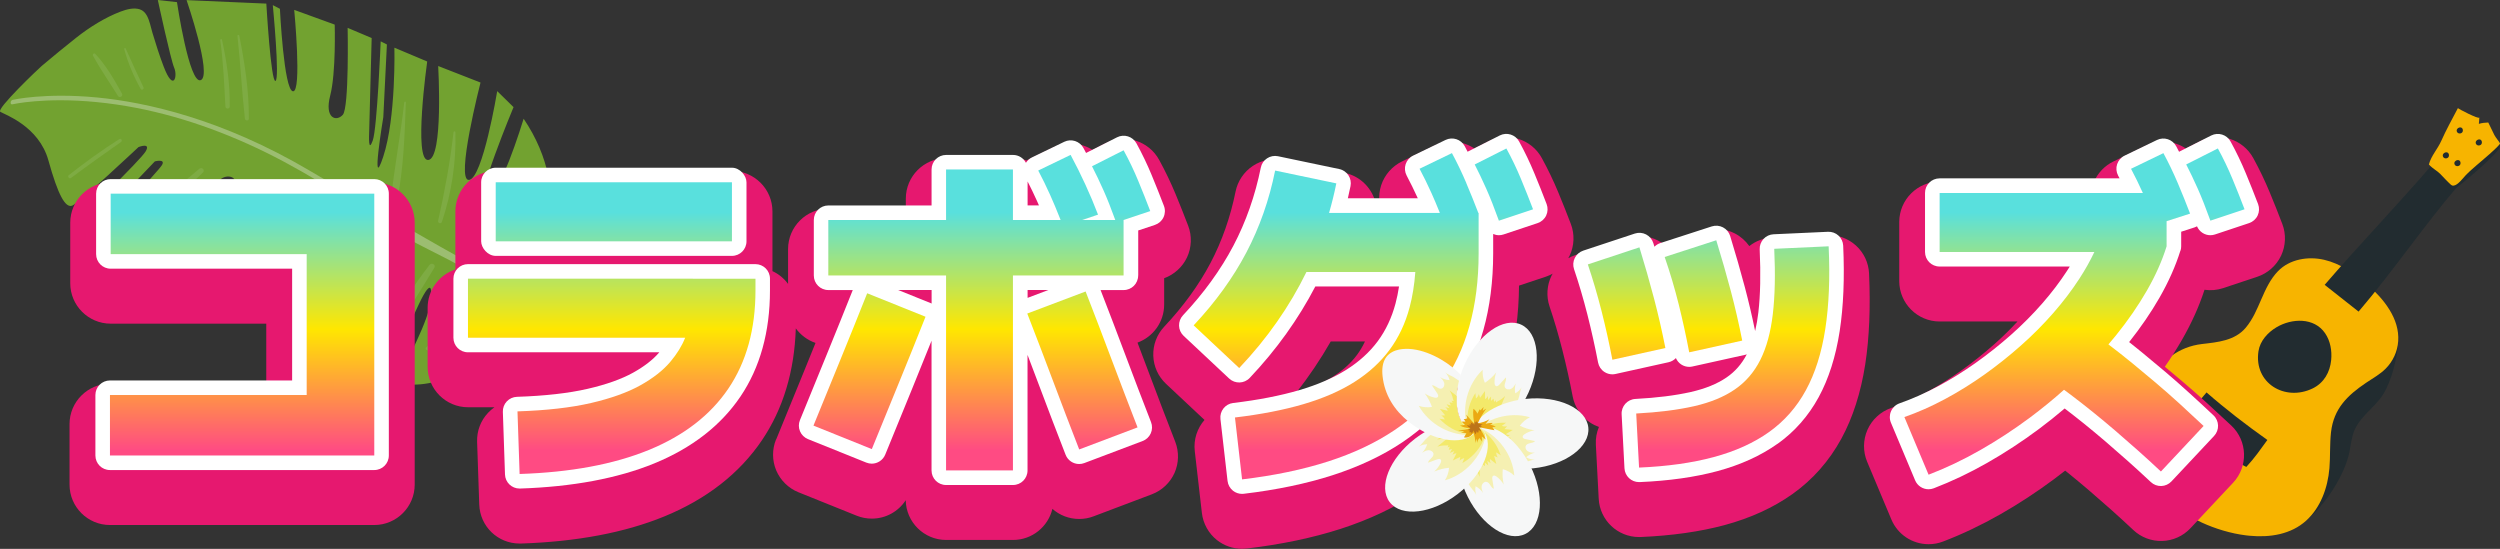
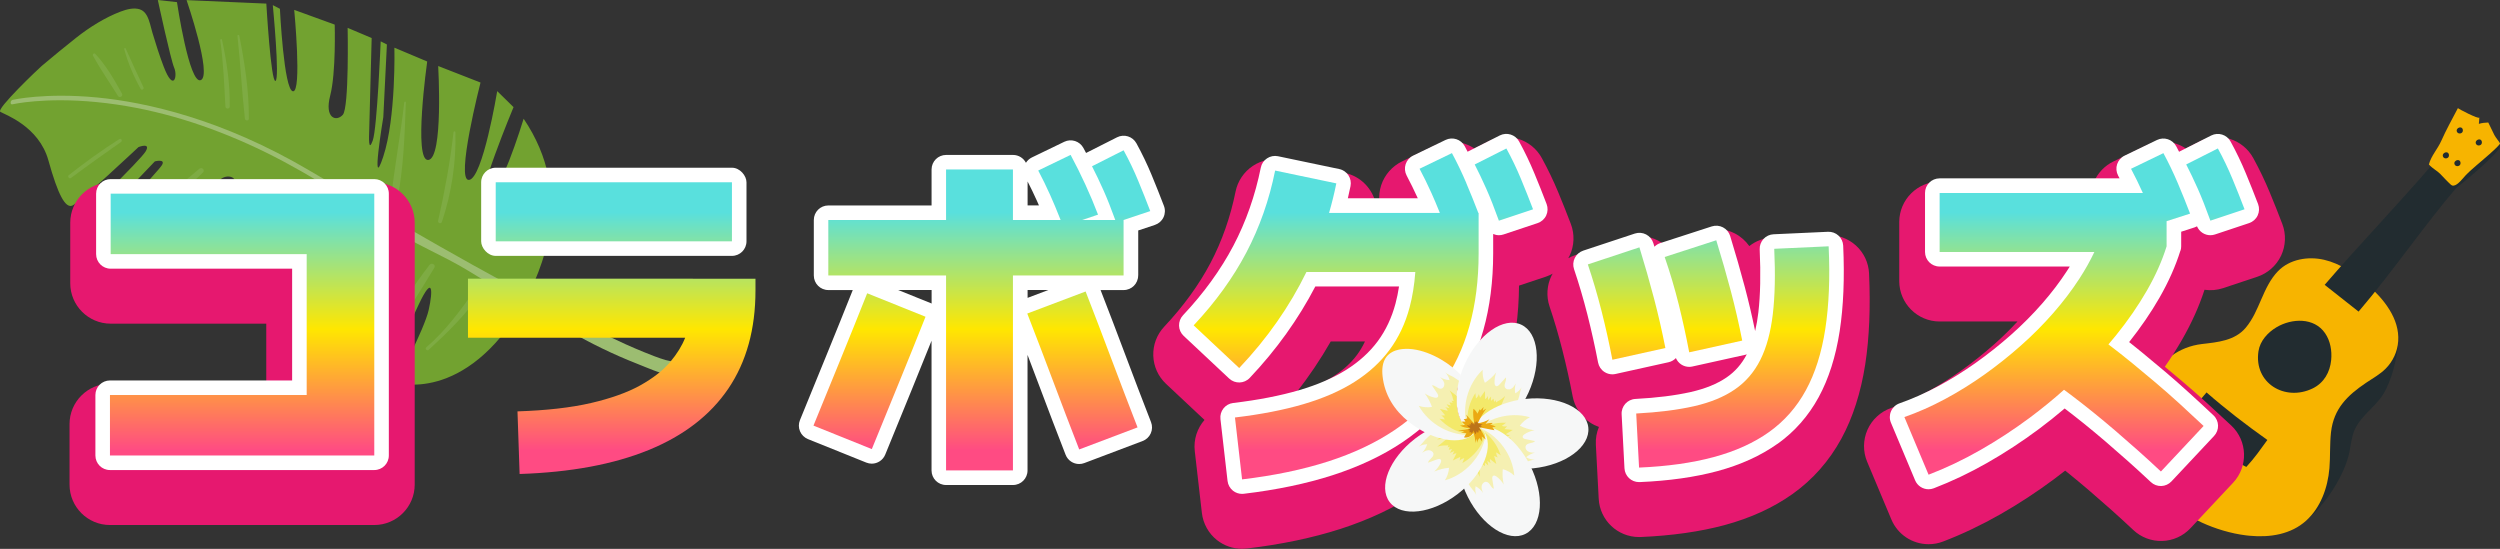
<svg xmlns="http://www.w3.org/2000/svg" xmlns:xlink="http://www.w3.org/1999/xlink" id="_レイヤー_2" data-name="レイヤー 2" viewBox="0 0 773.02 169.71">
  <rect x="0" y="0" width="773.02" height="169.71" fill="#333333" stroke="none" />
  <defs>
    <style>
      .cls-1 {
        fill: #f7b400;
      }

      .cls-1, .cls-2, .cls-3, .cls-4, .cls-5, .cls-6, .cls-7, .cls-8, .cls-9, .cls-10, .cls-11, .cls-12, .cls-13, .cls-14, .cls-15, .cls-16, .cls-17, .cls-18, .cls-19, .cls-20, .cls-21, .cls-22, .cls-23, .cls-24, .cls-25 {
        stroke-width: 0px;
      }

      .cls-2 {
        fill: #f6f7f7;
      }

      .cls-3 {
        fill: url(#_名称未設定グラデーション_99-11);
      }

      .cls-4 {
        fill: #f3e96a;
      }

      .cls-5 {
        fill: url(#_名称未設定グラデーション_99-5);
      }

      .cls-6 {
        fill: url(#_名称未設定グラデーション_99-10);
      }

      .cls-7 {
        fill: #bc741a;
      }

      .cls-8 {
        fill: url(#_名称未設定グラデーション_99-4);
      }

      .cls-9 {
        fill: #9cbd71;
      }

      .cls-10 {
        fill: url(#_名称未設定グラデーション_99);
      }

      .cls-11 {
        fill: url(#_名称未設定グラデーション_99-6);
      }

      .cls-12 {
        fill: url(#_名称未設定グラデーション_99-3);
      }

      .cls-13 {
        fill: url(#_名称未設定グラデーション_99-9);
      }

      .cls-14 {
        fill: url(#_名称未設定グラデーション_99-12);
      }

      .cls-15 {
        fill: #e6186f;
      }

      .cls-16 {
        fill: url(#_名称未設定グラデーション_99-2);
      }

      .cls-17 {
        fill: #fff;
      }

      .cls-18 {
        fill: #eba913;
      }

      .cls-19 {
        fill: #7eab43;
      }

      .cls-20 {
        fill: url(#_名称未設定グラデーション_99-8);
      }

      .cls-21 {
        fill: url(#_名称未設定グラデーション_99-13);
      }

      .cls-22 {
        fill: #222c30;
      }

      .cls-23 {
        fill: #f5f0b2;
      }

      .cls-24 {
        fill: #72a230;
      }

      .cls-25 {
        fill: url(#_名称未設定グラデーション_99-7);
      }
    </style>
    <linearGradient id="_名称未設定グラデーション_99" data-name="名称未設定グラデーション 99" x1="74.87" y1="139.3" x2="74.87" y2="65.71" gradientUnits="userSpaceOnUse">
      <stop offset="0" stop-color="#ff4b83" />
      <stop offset=".51" stop-color="#ffe700" />
      <stop offset="1" stop-color="#59e0dd" />
    </linearGradient>
    <linearGradient id="_名称未設定グラデーション_99-2" data-name="名称未設定グラデーション 99" x1="189.14" y1="139.3" x2="189.14" y2="65.71" xlink:href="#_名称未設定グラデーション_99" />
    <linearGradient id="_名称未設定グラデーション_99-3" data-name="名称未設定グラデーション 99" x1="189.8" y1="139.3" x2="189.8" y2="65.71" xlink:href="#_名称未設定グラデーション_99" />
    <linearGradient id="_名称未設定グラデーション_99-4" data-name="名称未設定グラデーション 99" x1="305.93" y1="139.3" x2="305.93" y2="65.71" xlink:href="#_名称未設定グラデーション_99" />
    <linearGradient id="_名称未設定グラデーション_99-5" data-name="名称未設定グラデーション 99" x1="268.86" y1="139.3" x2="268.86" y2="65.71" xlink:href="#_名称未設定グラデーション_99" />
    <linearGradient id="_名称未設定グラデーション_99-6" data-name="名称未設定グラデーション 99" x1="334.69" y1="139.3" x2="334.69" y2="65.71" xlink:href="#_名称未設定グラデーション_99" />
    <linearGradient id="_名称未設定グラデーション_99-7" data-name="名称未設定グラデーション 99" x1="465.01" y1="139.3" x2="465.01" y2="65.71" xlink:href="#_名称未設定グラデーション_99" />
    <linearGradient id="_名称未設定グラデーション_99-8" data-name="名称未設定グラデーション 99" x1="413.15" y1="139.3" x2="413.15" y2="65.71" xlink:href="#_名称未設定グラデーション_99" />
    <linearGradient id="_名称未設定グラデーション_99-9" data-name="名称未設定グラデーション 99" x1="526.72" y1="139.3" x2="526.72" y2="65.71" xlink:href="#_名称未設定グラデーション_99" />
    <linearGradient id="_名称未設定グラデーション_99-10" data-name="名称未設定グラデーション 99" x1="502.96" y1="139.3" x2="502.96" y2="65.71" xlink:href="#_名称未設定グラデーション_99" />
    <linearGradient id="_名称未設定グラデーション_99-11" data-name="名称未設定グラデーション 99" x1="535.78" y1="139.3" x2="535.78" y2="65.71" xlink:href="#_名称未設定グラデーション_99" />
    <linearGradient id="_名称未設定グラデーション_99-12" data-name="名称未設定グラデーション 99" x1="685.01" y1="139.3" x2="685.01" y2="65.71" xlink:href="#_名称未設定グラデーション_99" />
    <linearGradient id="_名称未設定グラデーション_99-13" data-name="名称未設定グラデーション 99" x1="635.13" y1="139.3" x2="635.13" y2="65.71" xlink:href="#_名称未設定グラデーション_99" />
  </defs>
  <g id="title_title_collabo_goods">
    <g>
      <path class="cls-24" d="M45.44,4.89c-.51-.94-1.2-1.67-2.2-2-1.81-.59-3.97-.06-6.03.72-4.58,1.75-9.43,4.71-13.68,8.08-3.51,2.79-7.12,5.73-10.61,8.68-.92.78-14.17,13.34-12.83,14.2,1.28.81,11.93,4.41,14.88,15.04,2.95,10.63,5.25,14.89,7.43,13.95,2.18-.94,20.42-18.08,20.42-18.08,0,0,3.95-1.56,2.21,1.34-1.74,2.9-20.55,20.98-20.55,20.98l4.61,1.78,18.79-19.68s3.41-.89,2.2,1.14c-1.21,2.03-18.64,20.35-18.64,20.35l11.47,6.58s11.35-4.77,25.08-22.34c2.06-2.05,6.21-.96,4.07,2.1-2.14,3.07-15.42,19.18-24.76,22.5,1.54.6,3.03,1.56,3.03,1.56,0,0,13.45-6.69,24.13-21.78-.65.12,2.34-1.17,3.54,2.14,1.2,3.31-13.94,18.12-24.39,21.32l11.69,6.04,19.3-20.67s4.16-2.41,1.26,1.48c-2.9,3.89-18.45,20.28-18.45,20.28l10.93,4.94s11.46-7.02,19.18-17.85c7.72-10.83,2.25,2.27-4.23,8.95-6.49,6.67-11.16,11.34-11.16,11.34l9.6,5.39s13.1-15.46,15.06-18.59c1.96-3.14,8.43-5.6,4.58.06s-16.25,21.26-16.25,21.26l2.33,1.2,14.95-20.8s2.62-1.14.77,2.41c-1.85,3.55-14.94,20.6-14.94,20.6l9.72,3.63,10.29-18.02s4.62-4.76,2.67,1.03c-1.95,5.79-10.03,17.1-10.03,17.1,0,0,5.3,3.86,6.92,3.32,1.62-.54,7.28-13.09,11.66-22.4,4.38-9.31,4.45-4.43,3.1,1.63-1.34,6.06-10.12,22.49-10.12,22.49,0,0,21.27,6.86,39.46-24.27,5.38-10.19,16.27-33.29.01-57.31-3.36,10.89-8.81,25.49-12.13,25.72-3.32.23,9.01-29.31,9.01-29.31l-5.05-4.95s-4.47,27.08-8.73,27.46c-4.26.38,3.57-30.11,3.57-30.11l-13.09-5.11s1.65,28.53-3.05,29.05c-4.7.52-.35-30.45-.35-30.45l-10.14-4.27s.53,21.69-3.46,33.73c-4,12.04.03-12.27.03-12.27l1.11-22.45-1.92-.97s-1.09,26.93-2.46,30.69c-1.37,3.75-1.17-.9-1.08-3.45.09-2.55.75-28.27.75-28.27l-7.43-3.14s.5,24.68-1.5,26.89c-1.99,2.22-5.73,1.13-3.89-5.96,1.84-7.09,1.39-21.94,1.39-21.94l-12.52-4.55s2.44,25.47-.38,25.18c-2.82-.29-4.04-25.51-4.04-25.51l-2.2-1.14s2.23,23.07.82,23.44c-1.41.38-2.82-23.91-2.82-23.91L57.69.04s7.98,23.18,4.41,24.73c-3.57,1.55-7.38-24.11-7.38-24.11l-5.92-.66s3.96,18.43,5.07,20.99c1.11,2.56-.19,7.66-3.26-.4-1.29-3.38-2.41-6.88-3.47-10.43-.51-1.73-.88-3.77-1.7-5.27Z" />
      <path class="cls-9" d="M211.79,113.51c-1.16-1.41-4.83-1.83-6.02-2.19-2.28-.68-4.48-1.56-6.67-2.45-7.7-3.14-15.13-6.87-22.51-10.65-27.5-14.1-54.22-29.73-80.84-45.45-27.22-16.07-50.72-21.17-65.65-22.62-16.2-1.57-26.11.71-26.2.73-.32.07-.6.44-.62.83-.02.38.22.63.54.55.1-.02,9.89-2.27,25.95-.7,16.48,1.6,32.07,6.33,46.66,12.86,15.27,6.84,29.37,15.94,43.2,25.41,8.2,5.61,17.11,8.93,25.53,14.11,10.18,6.27,20.41,12.46,30.79,18.39,6.72,3.84,13.69,7.26,20.91,10.09,3.41,1.34,6.94,3,10.63,3.66,1.12.2,6.74.35,4.32-2.57Z" />
      <path class="cls-19" d="M73.43,11.07c.92,8.52,1.33,17.1,2.3,25.6.09.76,1.21.8,1.22,0,.06-8.55-1.29-17.31-2.97-25.68-.06-.31-.59-.24-.55.07h0Z" />
      <path class="cls-19" d="M68.1,12.42c.96,6.83,1.23,13.63,1.6,20.5.05.85,1.32.87,1.34,0,.1-6.92-.92-13.9-2.41-20.65-.08-.35-.57-.19-.52.14h0Z" />
      <path class="cls-19" d="M38.4,15.16c1.17,4.3,2.92,8.44,5.09,12.32.32.57,1.15.07.87-.51-1.91-3.97-3.69-7.99-5.51-12-.12-.26-.52-.07-.45.19h0Z" />
      <path class="cls-19" d="M28.76,17.21c2.28,4.27,5.17,8.3,7.7,12.44.49.8,1.71.09,1.25-.73-2.34-4.24-4.92-8.7-8.24-12.26-.36-.39-.96.11-.72.55h0Z" />
      <path class="cls-19" d="M21.94,55.04c5.09-3.81,10.29-7.48,15.48-11.14.53-.38.05-1.25-.52-.89-5.44,3.43-10.59,7.19-15.64,11.15-.5.39.17,1.27.68.88h0Z" />
      <path class="cls-19" d="M48.58,64.4c5.14-3.04,9.97-6.86,14.18-11.08.74-.74-.35-1.78-1.13-1.13-4.53,3.84-9.09,7.63-13.69,11.38-.47.38.13,1.13.64.83h0Z" />
      <path class="cls-19" d="M70.29,77.6c6.72-4.72,12.62-10.82,18.12-16.88.72-.79-.46-1.98-1.18-1.18-5.49,6.17-11.45,11.88-17,17.98-.03.04.01.11.06.07h0Z" />
      <path class="cls-19" d="M81.2,87.88c7.04-5.65,13.4-11.91,18.92-19.08.71-.92-.89-2.17-1.62-1.25-5.53,6.96-11.31,13.74-17.73,19.89-.29.28.13.67.43.43h0Z" />
      <path class="cls-19" d="M125,31.66c-1.14,10.28-3.15,20.44-4.17,30.73-.11,1.06,1.65,1.3,1.86.25,2.09-10.19,2.43-20.61,2.8-30.98.01-.32-.46-.31-.49,0h0Z" />
      <path class="cls-19" d="M140.23,40.9c-1.05,9.3-2.71,18.24-4.76,27.37-.17.77.93,1.07,1.18.32,2.95-8.78,4.43-18.41,4.17-27.69-.01-.39-.54-.37-.59,0h0Z" />
      <path class="cls-19" d="M121.54,102.54c4.62-6.23,8.7-13.11,12.75-19.73.6-.98-.84-1.73-1.5-.88-4.67,6.11-9.26,12.89-12.4,19.93-.35.79.64,1.37,1.15.67h0Z" />
      <path class="cls-19" d="M160.35,55.09c-.74,8.04-3.3,15.62-6.94,22.79-.42.83.83,1.57,1.25.73,3.8-7.38,5.9-15.24,6.34-23.53.02-.43-.62-.41-.66,0h0Z" />
      <path class="cls-19" d="M132.56,108.16c6.05-5.55,11.66-10.98,16.21-17.88.7-1.06-.97-1.99-1.68-.98-4.47,6.37-9.33,13.03-15.29,18.1-.53.45.25,1.23.76.76h0Z" />
    </g>
    <g>
      <path class="cls-22" d="M773.01,44.3c0-.23.04,1.09-.04,1.31-.06.18-.18.32-.29.47-3.25,4.18-12.99,11.97-13.16,11.98-.17,0-1.09-.44-2.07-.97,2.23-2.38,4.53-4.68,6.9-6.89,1.17-1.09,2.36-2.15,3.56-3.2,1.04-.91,2.32-2.4,3.58-2.87,0,0,1.53.4,1.52.17Z" />
      <g>
        <path class="cls-22" d="M694.58,165.65c.33,0,.65,0,.97,0-.32-.03-.63-.07-.95-.1,0,.03-.01.06-.02.1Z" />
-         <path class="cls-22" d="M731.63,118.36c-5.79,3.9-10.01,8-10.85,15.26-.43,3.72-.18,7.48-.5,11.21-.52,6.01-2.72,12.11-7.18,16.16,5.77-4.7,11.94-14.01,13.38-21.31.44-2.23.65-4.53,1.53-6.62,1.88-4.44,6.44-7.16,8.97-11.27,2.54-4.12,4.41-11.46,4.57-16.29-.22,3.19-1.65,6.29-3.92,8.53-1.76,1.74-3.96,2.94-6,4.32Z" />
+         <path class="cls-22" d="M731.63,118.36c-5.79,3.9-10.01,8-10.85,15.26-.43,3.72-.18,7.48-.5,11.21-.52,6.01-2.72,12.11-7.18,16.16,5.77-4.7,11.94-14.01,13.38-21.31.44-2.23.65-4.53,1.53-6.62,1.88-4.44,6.44-7.16,8.97-11.27,2.54-4.12,4.41-11.46,4.57-16.29-.22,3.19-1.65,6.29-3.92,8.53-1.76,1.74-3.96,2.94-6,4.32" />
        <path class="cls-1" d="M731.93,87.91c-3.88-3.37-8.24-6.39-13.24-7.57-5-1.17-10.73-.2-14.31,3.5-4.8,4.96-5.61,12.34-10.02,17.54-3.37,3.97-8.65,4.43-13.47,4.99-14.48,1.69-21.39,17.39-19.48,30.79,1.6,11.19,9.47,19.88,19.5,24.46,3.96,1.81,8.79,3.34,13.67,3.93.32.04.63.07.95.1,6.43.62,12.89-.44,17.56-4.67,4.46-4.05,6.66-10.14,7.18-16.16.32-3.73.07-7.49.5-11.21.83-7.26,5.06-11.36,10.85-15.26,2.05-1.38,4.25-2.58,6-4.32,2.28-2.25,3.7-5.34,3.92-8.53.49-6.93-4.4-13.04-9.62-17.59Z" />
      </g>
      <path class="cls-22" d="M698.34,108.59c.48-3.16,2.84-5.78,5.59-7.41,4.7-2.78,11.61-3.1,15.01,1.86,1.63,2.38,2.15,5.4,1.88,8.27-.36,3.8-2.26,7.13-5.76,8.81-8.58,4.12-18.22-1.69-16.72-11.53Z" />
      <path class="cls-22" d="M718.81,88.07c10.26-11.91,22.54-24.74,32.8-36.65,3.03,1.49,6.31,3.41,8.41,6.05-10.82,12.67-19.91,26.21-30.73,38.88l-10.48-8.27Z" />
      <path class="cls-1" d="M758.63,57.41c-.28.02-.54-.06-.77-.27-1.15-1.04-2.2-2.21-3.28-3.32-1.08-1.11-2.26-1.57-3.55-2.96.74-2.77,2.68-4.71,3.83-7.3,1.54-3.47,3.39-6.77,5.14-10.12-.05.1,6.55,3.59,6.64,2.89-.09.71-.07,1.27-.16,1.98.89-.29,1.98-.41,2.91-.43.66,1.24,1.22,2.6,1.87,3.84.5.94,1.23,1.7,1.76,2.58.3.5-6.52,6.17-7.2,6.76-1.22,1.05-2.46,2.13-3.57,3.31-.69.73-2.31,2.94-3.6,3.03Z" />
      <path class="cls-22" d="M694.59,144.38c-.96-.41-1.81-1.04-2.64-1.68-5.58-4.29-11.34-8.73-15.78-14.19,1.95-2.23,4.16-4.94,6.11-7.17,6.03,5.28,12.28,10.06,18.81,14.7-2.09,2.86-3.9,5.53-6.51,8.34Z" />
      <path class="cls-22" d="M755.34,47.94c.03-.27.22-.5.44-.65.38-.25.97-.31,1.27.09.15.19.2.45.19.69-.01.32-.16.61-.45.77-.71.38-1.54-.07-1.46-.9Z" />
      <path class="cls-22" d="M759.64,40.24c.03-.27.22-.5.44-.65.38-.25.97-.31,1.27.09.15.19.2.45.19.69-.01.32-.16.61-.45.77-.71.38-1.54-.07-1.46-.9Z" />
      <path class="cls-22" d="M765.52,43.95c.03-.27.22-.5.44-.65.38-.25.97-.31,1.27.09.15.19.2.45.19.69-.01.32-.16.61-.45.77-.71.38-1.54-.07-1.46-.9Z" />
      <path class="cls-22" d="M758.92,50.34c.03-.27.22-.5.44-.65.38-.25.97-.31,1.27.09.15.19.2.45.19.69-.01.32-.16.61-.45.77-.71.38-1.54-.07-1.46-.9Z" />
    </g>
    <path class="cls-15" d="M34,118.64c-6.89,0-12.5,5.61-12.5,12.5v18.7c0,6.89,5.61,12.5,12.5,12.5h81.73c6.89,0,12.5-5.61,12.5-12.5v-80.96c0-6.89-5.61-12.5-12.5-12.5H34.22c-6.89,0-12.5,5.61-12.5,12.5v18.7c0,6.89,5.61,12.5,12.5,12.5h48.11v18.56h-48.33Z" />
-     <path class="cls-15" d="M239.96,135.87c-1.25,3.06-1.23,6.56.06,9.6,1.29,3.04,3.78,5.49,6.84,6.73l18.04,7.26c1.49.6,3.06.9,4.67.9,4.31,0,8.22-2.18,10.49-5.7.11,6.8,5.67,12.3,12.5,12.3h20.68c5.9,0,10.86-4.11,12.17-9.62,2.23,1.98,5.15,3.13,8.3,3.13,1.51,0,3-.27,4.42-.81l18.04-6.82c3.1-1.17,5.65-3.58,7-6.6,1.35-3.03,1.43-6.53.23-9.63-2.66-6.82-5.34-13.84-7.97-20.86-1.21-3.22-2.45-6.5-3.71-9.81,4.81-1.74,8.25-6.36,8.25-11.76v-8.15c3.08-1.12,5.64-3.44,7.05-6.4,1.45-3.06,1.59-6.64.38-9.81-1.23-3.23-2.54-6.51-3.87-9.73-1.48-3.58-3.2-7.16-5.09-10.62-3.25-5.95-10.55-8.22-16.61-5.16l-4.03,2.04c-3.53-2.26-8.11-2.66-12.16-.71l-8.21,3.97c-1.31-.46-2.72-.71-4.16-.71h-20.68c-6.89,0-12.5,5.61-12.5,12.5v3.12h-23.91c-6.89,0-12.5,5.61-12.5,12.5v10.77c-1.25-1.7-2.91-3.07-4.84-3.96,0-.07.01-.14.01-.21v-18.26c0-6.89-5.61-12.5-12.5-12.5h-73.04c-6.89,0-12.5,5.61-12.5,12.5v17.95c-4.98,1.65-8.58,6.34-8.58,11.86v18.26c0,6.89,5.61,12.5,12.5,12.5h8.16c-.72.5-1.38,1.08-1.99,1.73-2.29,2.44-3.48,5.63-3.37,8.97l.66,19.36c.23,6.77,5.71,12.08,12.49,12.08h.31s.07,0,.1,0c17.18-.56,32.07-3.37,44.25-8.35,13.13-5.37,23.31-13.31,30.27-23.6,0,0,0,0,0,0,6.53-9.66,10.04-21.29,10.46-34.58,1.51,2.07,3.63,3.66,6.1,4.5-1.28,3.17-2.55,6.31-3.81,9.39l-8.36,20.46Z" />
    <path class="cls-15" d="M554.27,152.75c6.26-4.46,11.34-10.22,15.1-17.12,3.54-6.49,6.02-14.23,7.38-23,1.26-8.16,1.65-17.59,1.18-28.04-.15-3.34-1.59-6.42-4.05-8.66-2.41-2.2-5.67-3.4-9-3.26l-16.83.77c-2.64.12-5.11,1.05-7.15,2.65-1.14-1.62-2.67-2.97-4.44-3.89-2.96-1.54-6.47-1.83-9.63-.8l-12.47,4.04c-.53-.4-1.1-.75-1.69-1.06-2.97-1.54-6.49-1.81-9.67-.76l-15.95,5.28c-.74.25-1.45.57-2.13.94.15-.26.29-.51.42-.78,1.45-3.06,1.59-6.64.38-9.8-1.22-3.2-2.52-6.48-3.87-9.73-1.48-3.58-3.2-7.16-5.09-10.62-3.25-5.95-10.55-8.21-16.61-5.16l-4.27,2.16c-3.56-2.37-8.24-2.83-12.36-.83l-10.01,4.84c-3.04,1.47-5.39,4.16-6.44,7.36-.53,1.63-.72,3.34-.56,5.03h-1.27c-1.23-4.34-4.77-7.88-9.47-8.86l-18.91-3.96c-3.28-.69-6.64-.06-9.45,1.8-2.76,1.82-4.72,4.72-5.37,7.96-1.59,7.88-4.19,15.29-7.72,22.01-3.57,6.78-8.39,13.43-14.34,19.76-2.28,2.44-3.48,5.61-3.38,8.95.11,3.34,1.51,6.43,3.94,8.72l11.9,11.16c-2.23,2.56-3.43,6.01-3.01,9.64l2.2,19.14c.38,3.28,2.08,6.33,4.66,8.37,2.2,1.74,4.95,2.7,7.76,2.7.48,0,.97-.03,1.47-.09,10.65-1.26,20.4-3.3,28.98-6.07,8.93-2.88,16.88-6.65,23.66-11.21,7.03-4.73,12.99-10.45,17.69-16.99,4.68-6.51,8.22-13.96,10.52-22.12,2.13-7.58,3.25-15.95,3.32-24.9l8.29-2.76c.74-.25,1.44-.57,2.11-.94-.1.18-.22.36-.31.55-1.48,2.96-1.71,6.45-.65,9.59,1.43,4.21,2.76,8.75,3.96,13.47,1.22,4.8,2.29,9.63,3.19,14.35.63,3.3,2.6,6.25,5.42,8.1.85.56,1.76,1.01,2.7,1.34-.71,1.68-1.05,3.54-.95,5.48l.88,16.72c.35,6.64,5.83,11.84,12.48,11.84.18,0,.37,0,.53-.01,9.61-.41,18.29-1.64,25.82-3.66,8.09-2.18,15.19-5.42,21.11-9.65ZM411.48,105.58h10.58c-.7,1.5-1.52,2.88-2.46,4.15-1.89,2.55-4.41,4.83-7.48,6.78-3.12,1.98-6.96,3.68-11.43,5.08,4.03-5.13,7.63-10.48,10.79-16.01Z" />
    <path class="cls-15" d="M681.64,89.6c1.91.28,3.93.11,5.78-.51l10.56-3.52c3.22-1.07,5.89-3.44,7.35-6.51,1.45-3.06,1.59-6.64.38-9.8-1.22-3.2-2.52-6.48-3.87-9.73-1.48-3.58-3.2-7.16-5.09-10.62-3.25-5.95-10.55-8.22-16.61-5.16l-4.27,2.16c-3.56-2.37-8.24-2.83-12.36-.83l-10.01,4.84c-2.68,1.29-4.82,3.53-6.01,6.23h-47.73c-6.89,0-12.5,5.61-12.5,12.5v18.26c0,6.89,5.61,12.5,12.5,12.5h24.06c-2.23,2.41-4.63,4.77-7.17,7.03-3.26,2.89-6.72,5.65-10.29,8.19-3.51,2.5-7.16,4.77-10.85,6.75-3.6,1.93-7.23,3.53-10.78,4.78-3.24,1.13-5.9,3.58-7.29,6.72-1.39,3.13-1.43,6.75-.1,9.91l7.48,17.82c1.95,4.66,6.48,7.66,11.53,7.66,1.53,0,3.04-.28,4.48-.83,5.92-2.27,11.86-5.1,17.66-8.4,5.68-3.23,11.31-6.92,16.74-10.96,1.12-.83,2.23-1.69,3.34-2.56.25.2.51.41.76.61,2.18,1.76,4.4,3.6,6.59,5.48,2.19,1.88,4.48,3.88,6.81,5.95,2.29,2.04,4.61,4.17,6.9,6.32,2.42,2.28,5.61,3.49,8.96,3.39,3.34-.11,6.43-1.51,8.72-3.94l13.2-14.08c4.7-5.02,4.45-12.94-.56-17.65-2.52-2.37-5.07-4.73-7.58-7.01-2.56-2.33-5.13-4.59-7.64-6.72-1.78-1.51-3.57-3.01-5.34-4.47,1.92-2.76,3.69-5.54,5.29-8.31,2.98-5.18,5.32-10.38,6.97-15.48Z" />
    <path class="cls-17" d="M34,117.64c-2.49,0-4.5,2.01-4.5,4.5v18.7c0,2.49,2.01,4.5,4.5,4.5h81.73c2.49,0,4.5-2.01,4.5-4.5V59.88c0-2.49-2.01-4.5-4.5-4.5H34.22c-2.49,0-4.5,2.01-4.5,4.5v18.7c0,2.49,2.01,4.5,4.5,4.5h56.11v34.56h-56.33Z" />
-     <path class="cls-17" d="M228.95,122.62s0,0,0,0c6.06-8.97,9.13-20.01,9.13-32.82v-3.63c0-2.49-2.01-4.5-4.5-4.5h-88.88c-2.49,0-4.5,2.01-4.5,4.5v18.26c0,2.49,2.01,4.5,4.5,4.5h59.16s-.04.05-.06.07c-1.88,2.21-4.58,4.31-8.05,6.24-3.57,1.98-8.3,3.67-14.06,4.99-5.89,1.36-13.25,2.19-21.85,2.47-1.19.04-2.32.55-3.14,1.42s-1.25,2.03-1.21,3.23l.66,19.36c.08,2.43,2.08,4.35,4.49,4.35.05,0,.1,0,.15,0,16.23-.53,30.19-3.14,41.49-7.76,11.64-4.76,20.61-11.71,26.67-20.68Z" />
    <rect class="cls-17" x="148.78" y="51.86" width="82.04" height="27.26" rx="4.5" ry="4.5" />
    <path class="cls-17" d="M351.95,85.18v-13.92l5.17-1.72c1.16-.39,2.12-1.23,2.64-2.34.53-1.11.58-2.38.14-3.53-1.2-3.14-2.47-6.34-3.79-9.52-1.37-3.32-2.96-6.63-4.72-9.84-1.17-2.13-3.81-2.95-5.98-1.86l-9.59,4.85c-.27-.51-.54-1.02-.81-1.53-1.14-2.12-3.75-2.97-5.92-1.93l-10.01,4.84c-.77.37-1.41.95-1.85,1.66-.75-1.45-2.26-2.43-4-2.43h-20.68c-2.49,0-4.5,2.01-4.5,4.5v11.12h-31.91c-2.49,0-4.5,2.01-4.5,4.5v17.16c0,2.49,2.01,4.5,4.5,4.5h7.54c-2.62,6.57-5.29,13.21-7.97,19.76l-8.36,20.46c-.45,1.11-.45,2.35.02,3.45.47,1.1,1.35,1.97,2.46,2.42l18.04,7.26c.55.22,1.12.33,1.68.33,1.77,0,3.46-1.06,4.17-2.8l8.36-20.46s0,0,0,0c2-4.89,3.99-9.83,5.96-14.75v40.11c0,2.49,2.01,4.5,4.5,4.5h20.68c2.49,0,4.5-2.01,4.5-4.5v-35.74c1.26,3.31,2.51,6.59,3.72,9.82,2.64,7.04,5.35,14.13,8.05,21.06.69,1.78,2.39,2.87,4.19,2.87.53,0,1.07-.09,1.59-.29l18.04-6.82c1.12-.42,2.03-1.28,2.52-2.38.49-1.1.52-2.34.08-3.46-2.69-6.91-5.39-13.96-8.01-20.96-2.45-6.53-5-13.22-7.59-19.88h7.12c2.49,0,4.5-2.01,4.5-4.5ZM317.74,56.11c.98,1.9,1.95,3.91,2.89,6,.2.45.41.91.62,1.4h-3.51v-7.41ZM287.86,93.76l-10.15-4.09h10.35v4.19c-.07-.03-.13-.08-.2-.1ZM317.74,92.1v-2.42h6.41l-6.41,2.42Z" />
    <path class="cls-17" d="M433.7,136.7c6.25-4.2,11.52-9.26,15.66-15.02,4.14-5.75,7.27-12.35,9.31-19.62,2.01-7.15,3.03-15.13,3.03-23.71v-6c.55.24,1.15.38,1.77.38.47,0,.95-.07,1.42-.23l10.56-3.52c1.16-.39,2.12-1.23,2.64-2.34.52-1.11.57-2.38.14-3.53-1.19-3.12-2.46-6.33-3.79-9.52h0c-1.37-3.32-2.96-6.63-4.72-9.85-1.17-2.13-3.81-2.95-5.98-1.86l-9.79,4.95c-.05.03-.09.06-.15.09-.3-.58-.59-1.15-.9-1.72-1.14-2.13-3.75-2.98-5.93-1.93l-10.01,4.84c-1.1.53-1.94,1.49-2.32,2.65-.38,1.16-.27,2.43.3,3.51,1.16,2.19,2.32,4.56,3.45,7.03h-21.62c.3-1.26.57-2.51.82-3.74.49-2.42-1.07-4.79-3.49-5.29l-18.92-3.96c-1.18-.25-2.4-.01-3.4.65-1,.66-1.7,1.69-1.93,2.87-1.74,8.63-4.59,16.75-8.48,24.15-3.9,7.42-9.14,14.66-15.58,21.51-.82.87-1.25,2.03-1.22,3.22s.55,2.32,1.42,3.14l14.08,13.2c1.81,1.69,4.64,1.61,6.35-.19,8.24-8.7,15.05-18.21,20.29-28.29h25.88c-.28,1.85-.65,3.62-1.09,5.29-1.17,4.38-3.01,8.29-5.48,11.63-2.48,3.35-5.72,6.3-9.63,8.78-4.02,2.55-8.95,4.69-14.64,6.36-5.85,1.72-12.73,3.06-20.44,3.97-2.46.29-4.22,2.52-3.94,4.98l2.2,19.14c.14,1.19.74,2.27,1.68,3.02.8.63,1.78.97,2.79.97.18,0,.35-.01.53-.03,10.14-1.2,19.38-3.13,27.47-5.74,8.21-2.65,15.5-6.09,21.65-10.23Z" />
    <path class="cls-17" d="M549.63,137.24c5.27-3.75,9.55-8.61,12.72-14.43,3.09-5.67,5.28-12.53,6.49-20.39,1.18-7.63,1.54-16.54,1.09-26.46-.05-1.19-.58-2.31-1.46-3.12-.88-.81-2.06-1.22-3.24-1.17l-16.83.77c-1.19.05-2.32.58-3.12,1.46-.8.88-1.23,2.05-1.17,3.24.35,7.57.21,14.12-.41,19.45-.24,2.06-.58,3.98-1,5.77-.94-4.58-2-9.11-3.16-13.49-1.33-5.01-2.86-10.36-4.56-15.9-.35-1.15-1.16-2.12-2.22-2.67-1.07-.56-2.32-.66-3.47-.29l-15.95,5.17c-.68.22-1.28.62-1.78,1.11-.11-.38-.22-.74-.34-1.12-.36-1.16-1.16-2.12-2.24-2.68-1.08-.56-2.33-.65-3.48-.27l-15.95,5.28c-1.14.38-2.08,1.19-2.61,2.27-.54,1.07-.62,2.31-.24,3.45,1.49,4.41,2.89,9.15,4.14,14.07,1.25,4.95,2.36,9.93,3.3,14.81.23,1.19.93,2.25,1.95,2.91.74.49,1.6.74,2.47.74.32,0,.65-.04.97-.11l16.39-3.63c.9-.2,1.68-.66,2.28-1.28.35.8.91,1.48,1.65,1.97.74.49,1.6.74,2.47.74.33,0,.65-.04.97-.11l16.39-3.63c.15-.03.29-.1.44-.14-1.56,2.99-3.6,5.34-6.27,7.16-2.89,1.98-6.6,3.49-11.05,4.49-4.75,1.08-10.51,1.8-17.12,2.15-2.48.13-4.39,2.25-4.26,4.73l.88,16.72c.13,2.4,2.11,4.26,4.49,4.26.06,0,.13,0,.19,0,9.02-.38,17.12-1.52,24.08-3.4,7.16-1.93,13.4-4.77,18.55-8.44Z" />
    <path class="cls-17" d="M674.24,77.49c.14-.43.2-.88.2-1.34v-4.5l4.14-1.34c.26-.09.51-.2.75-.33.72,1.69,2.36,2.75,4.13,2.75.47,0,.95-.07,1.42-.23l10.56-3.52c1.16-.39,2.12-1.23,2.64-2.34.52-1.11.57-2.38.14-3.53-1.19-3.12-2.46-6.33-3.79-9.52-1.37-3.32-2.96-6.63-4.72-9.84-1.16-2.13-3.81-2.95-5.98-1.86l-9.79,4.95c-.05.03-.09.06-.15.09-.3-.58-.59-1.15-.9-1.72-1.14-2.13-3.75-2.98-5.93-1.93l-10.01,4.84c-1.1.53-1.94,1.49-2.32,2.65-.38,1.16-.27,2.43.3,3.51.15.29.31.58.46.87h-55.66c-2.49,0-4.5,2.01-4.5,4.5v18.26c0,2.49,2.01,4.5,4.5,4.5h40.26c-.28.45-.57.9-.86,1.35-2.18,3.36-4.75,6.74-7.64,10.05-2.9,3.32-6.11,6.55-9.55,9.61-3.47,3.08-7.16,6.01-10.96,8.72-3.79,2.7-7.73,5.15-11.72,7.29-3.96,2.12-7.96,3.89-11.91,5.28-1.17.41-2.12,1.29-2.62,2.42s-.52,2.42-.04,3.57l7.48,17.82c.72,1.72,2.39,2.76,4.15,2.76.54,0,1.08-.1,1.61-.3,5.54-2.13,11.12-4.78,16.56-7.88,5.41-3.08,10.76-6.58,15.92-10.42,2.71-2.02,5.39-4.16,8-6.38,1.95,1.49,3.94,3.04,5.9,4.62,2.24,1.81,4.52,3.7,6.77,5.63,2.24,1.92,4.57,3.96,6.92,6.05,2.34,2.08,4.71,4.26,7.06,6.46.87.82,2.01,1.25,3.22,1.22,1.19-.04,2.32-.55,3.14-1.42l13.2-14.08c1.7-1.81,1.61-4.66-.2-6.36-2.49-2.34-5-4.67-7.48-6.92-2.49-2.27-4.99-4.47-7.43-6.54-2.45-2.08-4.91-4.13-7.32-6.1-1.28-1.04-2.56-2.08-3.85-3.09,3.58-4.5,6.73-9.1,9.36-13.68,2.83-4.92,5.01-9.83,6.5-14.6Z" />
    <polygon class="cls-10" points="34.22 78.58 94.83 78.58 94.83 122.14 34 122.14 34 140.84 115.73 140.84 115.73 59.88 34.22 59.88 34.22 78.58" />
    <path class="cls-16" d="M214.22,86.17h-69.52v18.26h67.16c-1,2.53-2.54,5.02-4.62,7.48-2.24,2.64-5.33,5.06-9.29,7.26s-9.04,4.01-15.23,5.45c-6.2,1.43-13.77,2.29-22.71,2.58l.66,19.36c15.77-.51,29.08-2.99,39.93-7.42,10.85-4.44,19.07-10.78,24.64-19.03,5.57-8.25,8.36-18.35,8.36-30.3v-3.63h-19.36Z" />
    <rect class="cls-12" x="153.28" y="56.36" width="73.04" height="18.26" />
    <path class="cls-8" d="M347.45,46.46l-9.79,4.95c1.17,2.27,2.36,4.77,3.57,7.48,1.13,2.53,2.34,5.59,3.62,9.13h-10.23l4.9-1.65c-1.17-3.08-2.48-6.18-3.91-9.29-1.43-3.12-2.95-6.18-4.57-9.19l-10.01,4.84c1.25,2.35,2.47,4.86,3.68,7.54.99,2.2,2.08,4.8,3.24,7.75h-14.74v-15.62h-20.68v15.62h-36.41v17.16h36.41v60.28h20.68v-60.28h34.21v-17.16l8.25-2.75c-1.17-3.08-2.42-6.21-3.74-9.4-1.32-3.19-2.82-6.33-4.51-9.41Z" />
    <path class="cls-5" d="M259.89,111.14c-2.79,6.82-5.57,13.64-8.36,20.46l18.04,7.26c2.79-6.82,5.57-13.64,8.36-20.46,2.79-6.82,5.54-13.64,8.25-20.46l-18.04-7.26c-2.71,6.82-5.46,13.64-8.25,20.46Z" />
    <path class="cls-11" d="M335.68,90.13l-18.04,6.82c2.71,6.97,5.39,13.97,8.03,21.01s5.32,14.04,8.03,21.01l18.04-6.82c-2.71-6.97-5.39-13.97-8.03-21.01-2.64-7.04-5.32-14.04-8.03-21.01Z" />
    <path class="cls-25" d="M465.78,45.91l-9.79,4.95c1.17,2.27,2.36,4.77,3.57,7.48,1.21,2.71,2.51,6.01,3.91,9.9l10.56-3.52c-1.17-3.08-2.42-6.21-3.74-9.4-1.32-3.19-2.82-6.33-4.51-9.41Z" />
    <path class="cls-20" d="M453.41,56.63c-1.36-3.19-2.84-6.29-4.46-9.29l-10.01,4.84c1.25,2.35,2.48,4.86,3.69,7.54.8,1.78,1.67,3.83,2.58,6.11h-34.25c.86-2.99,1.62-6.03,2.24-9.13l-18.92-3.96c-1.83,9.09-4.8,17.55-8.91,25.36-4.11,7.81-9.53,15.31-16.28,22.5l14.08,13.2c8.66-9.15,15.59-19.05,20.79-29.7h33.67c-.29,3.93-.87,7.58-1.77,10.95-1.32,4.95-3.39,9.33-6.21,13.14-2.82,3.81-6.43,7.11-10.83,9.9-4.4,2.79-9.66,5.08-15.79,6.88-6.12,1.8-13.18,3.17-21.17,4.12l2.2,19.14c9.9-1.17,18.77-3.03,26.62-5.55,7.85-2.53,14.68-5.76,20.51-9.68,5.83-3.92,10.67-8.56,14.52-13.92,3.85-5.35,6.73-11.42,8.63-18.21,1.91-6.78,2.86-14.28,2.86-22.49v-12.54h-.09c-1.15-3.01-2.39-6.07-3.71-9.19Z" />
    <path class="cls-13" d="M522.32,108.94l16.39-3.63c-1.03-5.21-2.2-10.3-3.52-15.29-1.32-4.99-2.82-10.23-4.51-15.73l-15.95,5.17c1.69,4.91,3.14,9.81,4.35,14.68,1.21,4.88,2.29,9.81,3.24,14.8Z" />
    <path class="cls-6" d="M511.43,92.27c-1.32-5.02-2.82-10.29-4.51-15.79l-15.95,5.28c1.54,4.55,2.95,9.35,4.24,14.41,1.28,5.06,2.4,10.08,3.35,15.07l16.39-3.63c-1.03-5.21-2.2-10.32-3.52-15.34Z" />
    <path class="cls-3" d="M548.61,76.93c.37,7.85.22,14.58-.44,20.19-.66,5.61-1.94,10.32-3.85,14.13-1.91,3.81-4.55,6.88-7.92,9.18-3.37,2.31-7.57,4.03-12.59,5.17-5.02,1.14-10.98,1.89-17.88,2.26l.88,16.72c8.73-.37,16.43-1.45,23.1-3.25,6.67-1.8,12.38-4.38,17.1-7.75,4.73-3.37,8.53-7.68,11.38-12.92,2.86-5.24,4.86-11.55,6-18.92,1.14-7.37,1.49-15.9,1.04-25.58l-16.83.77Z" />
    <path class="cls-14" d="M690.29,55.31c-1.32-3.19-2.82-6.33-4.51-9.41l-9.79,4.95c1.17,2.27,2.36,4.77,3.57,7.48,1.21,2.71,2.51,6.01,3.91,9.9l10.56-3.52c-1.17-3.08-2.42-6.21-3.74-9.4Z" />
    <path class="cls-21" d="M666.64,118.4c-2.42-2.05-4.84-4.07-7.26-6.05-2.42-1.98-4.84-3.89-7.26-5.72-.06-.05-.12-.09-.18-.13.79-.92,1.57-1.85,2.32-2.78,3.7-4.58,6.89-9.2,9.57-13.86,2.68-4.66,4.71-9.22,6.1-13.69v-7.78l7.26-2.34c-1.17-3.08-2.44-6.21-3.79-9.41-1.36-3.19-2.84-6.29-4.46-9.29l-10.01,4.84c1.24,2.33,2.46,4.83,3.66,7.48h-62.84v18.26h47.84c-1.3,2.74-2.84,5.5-4.67,8.3-2.31,3.56-4.99,7.08-8.03,10.56-3.04,3.48-6.36,6.82-9.96,10.01-3.59,3.19-7.37,6.2-11.33,9.02-3.96,2.82-8.03,5.35-12.21,7.59-4.18,2.24-8.36,4.09-12.54,5.55l7.48,17.82c5.35-2.05,10.67-4.58,15.95-7.59,5.28-3.01,10.43-6.38,15.46-10.12,3.63-2.71,7.12-5.56,10.47-8.55.73.55,1.45,1.07,2.18,1.62,2.24,1.69,4.49,3.45,6.76,5.28,2.27,1.83,4.56,3.74,6.88,5.72,2.31,1.98,4.64,4.02,6.99,6.11,2.35,2.09,4.73,4.27,7.15,6.54l13.2-14.08c-2.49-2.35-4.97-4.64-7.42-6.88-2.46-2.24-4.9-4.38-7.32-6.43Z" />
    <g>
      <g>
        <path class="cls-2" d="M472.6,121.45c-4.18,9.16-11.97,14.58-17.39,12.1-5.42-2.48-6.43-11.91-2.25-21.07,4.18-9.16,11.97-14.58,17.39-12.1,5.42,2.48,6.43,11.91,2.25,21.07Z" />
        <path class="cls-23" d="M453.75,132.32c-1.92-6.24-.02-13.49,4.71-17.98-.11,1.37.12,2.77.67,4.03,1.33-.87,2.52-1.95,3.51-3.19-.38,1.03-.56,2.14-.51,3.24.02.39.12.86.49.98.38.13.74-.2,1.01-.49.66-.73,1.32-1.47,1.99-2.2.34,1.01-.76,2.16-.26,3.11.34.65,1.3.74,1.94.38.64-.36,1.03-1.03,1.4-1.67-.32,1-.38,2.07-.17,3.1.82-.45,1.52-1.11,2-1.92-.41.68-.57,2.08-.8,2.89-1.69,5.72-6.08,11.63-12.62,11.38-1.11-.04-2.32-.32-2.99-1.21" />
        <path class="cls-4" d="M456.2,121.56c.06.55.11,1.09.17,1.64.45-.33.78-.83.91-1.38.12.39.25.78.37,1.17.51-.69,1.01-1.39,1.52-2.08,0,.83.02,1.67.03,2.5.41-.23.72-.61.87-1.05.02.45.04.91.06,1.36.31-.39.62-.77.93-1.16-.01.46-.03.93-.04,1.39.27-.23.54-.47.8-.7.06.35.11.7.17,1.05.17-.19.33-.38.5-.57.03.24.06.48.09.71.19-.13.37-.25.56-.38.86-.39,1.64-.95,2.27-1.65-.55,1.31-1.1,2.62-1.64,3.93.91-.66,1.83-1.32,2.74-1.98-.44.81-.89,1.62-1.33,2.43.38-.33.76-.66,1.15-.99-.24.52-.48,1.04-.71,1.55.26-.14.51-.28.77-.43-.15.34-.3.69-.45,1.03.16,0,.32.01.48.02-.14.02-.23.22-.15.34.08.12.29.12.37,0-.81,1.27-1.16,2.19-2.36,3.22-1.15.97-2.53,1.68-4,2.02-1.47.34-3.02.32-4.48-.06-1.84-.47-2.01-1.05-2.09-2.9-.14-3.17.73-6.38,2.49-9.03Z" />
      </g>
      <g>
        <path class="cls-2" d="M474.09,144.81c-10.02,1.03-18.63-2.94-19.24-8.87-.61-5.93,7.02-11.58,17.03-12.61s18.63,2.94,19.24,8.87c.61,5.93-7.01,11.58-17.03,12.61Z" />
        <path class="cls-23" d="M455.18,134.06c4.41-4.81,11.62-6.85,17.89-5.04-1.24.6-2.33,1.51-3.13,2.62,1.42.71,2.96,1.19,4.53,1.41-1.08.19-2.13.6-3.05,1.2-.33.21-.68.54-.6.92.08.39.55.54.94.62l2.9.6c-.7.81-2.25.44-2.81,1.34-.39.63.02,1.5.66,1.87.64.37,1.42.37,2.15.36-1.02.23-1.98.73-2.76,1.42.8.48,1.73.74,2.66.75-.8,0-2.08.57-2.9.77-5.79,1.43-13.11.64-16.2-5.12-.53-.98-.89-2.16-.47-3.19" />
        <path class="cls-4" d="M465.7,130.71c-.44.32-.89.65-1.33.97.52.22,1.11.25,1.65.09-.27.3-.55.61-.82.91.85.09,1.71.17,2.56.26-.71.43-1.43.86-2.14,1.29.4.23.89.31,1.35.22-.38.25-.76.49-1.14.74.49.07.98.15,1.47.22-.41.22-.81.44-1.22.67.34.11.68.22,1.01.34-.27.23-.55.45-.82.68.25.05.5.09.75.14-.19.15-.38.29-.57.44.2.1.41.19.61.29.77.55,1.65.93,2.57,1.13-1.41.19-2.82.38-4.22.57,1.03.45,2.07.91,3.1,1.36-.92.03-1.85.06-2.77.08.48.16.96.32,1.43.49-.57.06-1.13.11-1.7.17.25.15.5.3.76.45-.37.04-.75.09-1.12.13.08.14.15.28.23.42-.09-.11-.3-.09-.37.04-.07.13.04.31.19.32-1.5-.05-2.48.11-3.97-.41-1.42-.5-2.73-1.33-3.76-2.42-1.04-1.09-1.8-2.44-2.22-3.89-.53-1.83-.11-2.26,1.44-3.27,2.66-1.72,5.88-2.6,9.05-2.42Z" />
      </g>
      <g>
        <ellipse class="cls-2" cx="463.49" cy="148.78" rx="10.8" ry="18.23" transform="translate(-17.46 223.88) rotate(-26.67)" />
        <path class="cls-23" d="M457.17,132.13c6.07,2.41,10.53,8.43,11.06,14.94-1-.95-2.23-1.64-3.56-2-.16,1.58-.06,3.18.29,4.73-.57-.94-1.32-1.77-2.2-2.43-.31-.23-.75-.45-1.07-.24-.33.21-.31.7-.25,1.09.16.98.31,1.95.47,2.93-1-.36-1.21-1.95-2.26-2.15-.72-.14-1.39.55-1.51,1.28-.12.73.16,1.45.43,2.14-.58-.87-1.38-1.59-2.31-2.07-.17.92-.08,1.88.24,2.76-.28-.75-1.27-1.74-1.75-2.44-3.39-4.9-5.26-12.03-.97-16.97.73-.84,1.7-1.6,2.82-1.57" />
        <path class="cls-4" d="M464.03,140.77c-.46-.3-.92-.6-1.38-.9-.02.56.16,1.13.5,1.57-.38-.15-.76-.3-1.14-.45.22.83.45,1.66.67,2.49-.66-.51-1.31-1.03-1.97-1.54-.08.46.02.95.27,1.34-.37-.27-.73-.54-1.1-.8.11.48.21.97.32,1.45-.35-.3-.7-.6-1.06-.9.01.36.03.71.04,1.07-.31-.18-.62-.35-.92-.53.04.25.09.5.13.75-.2-.13-.41-.25-.61-.38-.02.23-.04.45-.05.68-.24.91-.29,1.87-.14,2.81-.68-1.25-1.36-2.5-2.04-3.74-.06,1.13-.12,2.25-.17,3.38-.35-.85-.71-1.71-1.06-2.56.02.5.04,1.01.05,1.51-.25-.51-.51-1.02-.76-1.53-.05.29-.1.58-.15.86-.17-.33-.35-.67-.52-1-.1.12-.21.24-.31.36.07-.13-.02-.32-.17-.33-.15-.01-.28.15-.23.29-.48-1.42-.98-2.28-1.03-3.85-.04-1.51.28-3.02.93-4.38.65-1.36,1.64-2.55,2.85-3.45,1.52-1.14,2.08-.9,3.57.19,2.56,1.88,4.51,4.57,5.47,7.6Z" />
      </g>
      <g>
        <ellipse class="cls-2" cx="444.18" cy="144.19" rx="18.23" ry="10.8" transform="translate(4.14 300.56) rotate(-37.55)" />
        <path class="cls-23" d="M459.35,134.84c-1.22,6.41-6.3,11.93-12.58,13.68.74-1.16,1.19-2.5,1.29-3.88-1.58.15-3.14.54-4.59,1.17.82-.73,1.49-1.63,1.97-2.62.17-.35.3-.82.03-1.1-.27-.29-.75-.17-1.12-.04-.93.34-1.86.68-2.79,1.02.17-1.05,1.68-1.56,1.69-2.62,0-.74-.8-1.26-1.54-1.24-.74.02-1.4.43-2.02.82.75-.73,1.3-1.66,1.6-2.66-.93.01-1.86.27-2.66.76.68-.41,1.47-1.57,2.06-2.17,4.17-4.26,10.82-7.43,16.48-4.15.96.56,1.9,1.37,2.07,2.47" />
        <path class="cls-4" d="M452.15,143.21l.62-1.53c-.55.08-1.08.37-1.45.79.07-.4.15-.8.22-1.21-.77.38-1.54.75-2.32,1.13.38-.74.76-1.48,1.14-2.22-.47.01-.92.2-1.26.52.19-.41.39-.82.58-1.23-.46.2-.91.39-1.37.59.23-.4.46-.81.69-1.21-.35.08-.69.16-1.04.25.12-.34.23-.67.35-1.01-.24.09-.47.18-.71.27.08-.22.17-.45.25-.67-.22.02-.45.05-.67.07-.94-.06-1.89.07-2.78.39,1.1-.9,2.2-1.8,3.29-2.71-1.12.16-2.23.31-3.35.47.77-.51,1.54-1.02,2.31-1.52-.49.11-.98.23-1.48.34.45-.35.9-.69,1.36-1.04-.29,0-.58.01-.88.02.29-.23.59-.47.88-.7-.14-.08-.28-.16-.41-.24.14.05.31-.08.29-.23-.01-.15-.2-.24-.33-.17,1.31-.74,2.05-1.4,3.59-1.74,1.47-.32,3.02-.3,4.47.09,1.46.39,2.81,1.13,3.93,2.14,1.41,1.28,1.28,1.87.49,3.54-1.36,2.86-3.64,5.3-6.43,6.81Z" />
      </g>
      <path class="cls-2" d="M451.65,115.87c-.8-.81-1.66-1.59-2.58-2.33-4.25-3.41-10.92-6.56-16.48-5.45-1.5.3-2.96,1.04-3.89,2.25-1.27,1.64-1.42,3.89-1.2,5.96.62,5.78,3.58,10.48,8.04,14.08,7.55,6.07,16.54,7.55,20.53,3.5-.29-.09-.58-.19-.85-.31-4.76-2.17-6.12-9.69-3.56-17.69Z" />
      <path class="cls-23" d="M451.13,117.72c-.55-.4-1.11-.77-1.67-1.11-.72-.43-2.04-.92-2.6-1.49.66.66,1.13,1.5,1.36,2.41-1.04-.05-2.07-.38-2.96-.93.53.51,1.08,1.06,1.28,1.77s-.13,1.62-.84,1.79c-1.04.25-1.88-1.11-2.95-1.02.55.82,1.1,1.64,1.64,2.47.22.33.44.76.23,1.1-.21.33-.69.31-1.07.23-1.08-.23-2.11-.67-3.01-1.3.96,1.27,1.71,2.69,2.23,4.19-1.36.22-2.77.1-4.07-.34,3.19,5.69,9.75,9.32,16.27,9l.51-.24c.22-.09.42-.22.6-.37-.29-.09-.58-.19-.86-.32-4.39-2-5.88-8.56-4.08-15.84Z" />
      <g>
        <path class="cls-4" d="M450.41,122.39c-.73-.55-1.46-1.1-2.19-1.65.52.79.88,1.68,1.04,2.61.08.21.15.43.23.64-.24-.03-.48-.06-.71-.09.14.21.29.42.43.63-.35-.03-.71-.07-1.06-.1.16.32.32.63.48.95-.45-.13-.89-.26-1.34-.38.3.4.6.79.89,1.19-.44-.09-.89-.18-1.33-.27.39.25.68.65.8,1.1-.81-.2-1.62-.39-2.43-.59.55.66,1.1,1.32,1.64,1.99-.41.02-.82.05-1.23.07.5.26.9.7,1.11,1.22-.54-.08-1.09-.16-1.63-.24,2.13,2.36,5.03,3.99,8.13,4.64,1.32.27,2,.34,2.62-.29-.23-.07-.45-.16-.67-.26-3.42-1.56-5.08-5.89-4.8-11.17Z" />
        <path class="cls-4" d="M450.38,120.15c.06.16.13.32.19.49.01-.09.02-.18.04-.27-.08-.07-.15-.14-.23-.21Z" />
        <path class="cls-2" d="M450.57,120.64c-.08.59-.13,1.17-.16,1.75.41.3.81.61,1.22.91-.35-.89-.7-1.77-1.05-2.66Z" />
      </g>
      <path class="cls-18" d="M452.03,130.39c.37-.02.74-.03,1.11-.05-.19-.26-.37-.52-.56-.79.39.06.79-.01,1.13-.19-.11-.38-.23-.77-.34-1.15.85.96,1.7,1.92,2.56,2.89-.39-1.54-.51-3.14-.35-4.72.54.39.98.92,1.25,1.53.23-.44.45-.88.68-1.33.16.03.28.19.26.35.32-.37.64-.74.96-1.11-.08.39-.16.79-.25,1.18.37-.23.74-.46,1.11-.68-1.04,1.42-1.93,2.95-2.64,4.56,1.27-.19,2.51-.61,3.63-1.26-.42.48-.83.97-1.25,1.45.72-.23,1.48-.33,2.24-.29-.2.29-.5.51-.84.61.64-.03,1.29.2,1.77.62-.35,0-.69.01-1.04.02.22.34.45.67.67,1.01-1.62-.31-3.24-.63-4.86-.94.89,1.16,1.61,2.45,2.14,3.82-.41-.33-.82-.65-1.22-.98.01.52.03,1.03.04,1.55-.25-.35-.51-.7-.76-1.05-.39.4-.65.94-.71,1.49-.08-.43-.16-.87-.24-1.3-.13.46-.25.91-.38,1.37.06-1.11-.14-2.24-.6-3.26-.42,1.1-1.73,1.78-2.87,1.5.26-.44.52-.87.77-1.31-.56-.07-1.09-.16-1.66-.19.35-.08.69-.21.99-.38-.65-.07-1.3-.19-1.93-.37,1.37.05,2.75-.17,4.05-.64-.57-.04-1.21,0-1.76-.13-.58-.14-1.15-.35-1.69-.62.53-.07,1.07-.15,1.6-.22-.35-.33-.69-.67-1.04-1Z" />
      <path class="cls-7" d="M453.86,132.97c.31-.14.59-.34.82-.6-.44-.22-.84-.52-1.17-.89.38.04.75.09,1.13.13-.15-.17-.26-.37-.32-.59.2.1.39.2.59.3-.06-.26-.12-.52-.18-.78.24.16.47.32.71.48-.06-.18-.11-.35-.17-.53.19.29.39.59.58.88,0-.41.08-.82.23-1.21,0,.23,0,.45.01.68.06-.17.11-.33.17-.5.02.08.08.15.16.19.1-.14.21-.28.31-.42-.08.38.21.76.57.91.36.15.77.12,1.16.09-.23.15-.46.31-.68.46.21.09.42.17.62.26-.23,0-.45.05-.65.17.12.08.27.12.41.12-.29,0-.58.02-.87.02.3.4.54.85.71,1.33-.26-.17-.51-.34-.77-.51,0,.32-.06.64-.21.92-.16-.17-.32-.34-.47-.52,0,.33-.11.66-.29.93-.24-.4-.48-.81-.72-1.21,0,.45-.31.89-.74,1.03.1-.15.15-.34.15-.52-.22.09-.46.1-.69.04.1-.16.21-.32.31-.48-.24-.07-.49-.13-.73-.2Z" />
    </g>
  </g>
</svg>